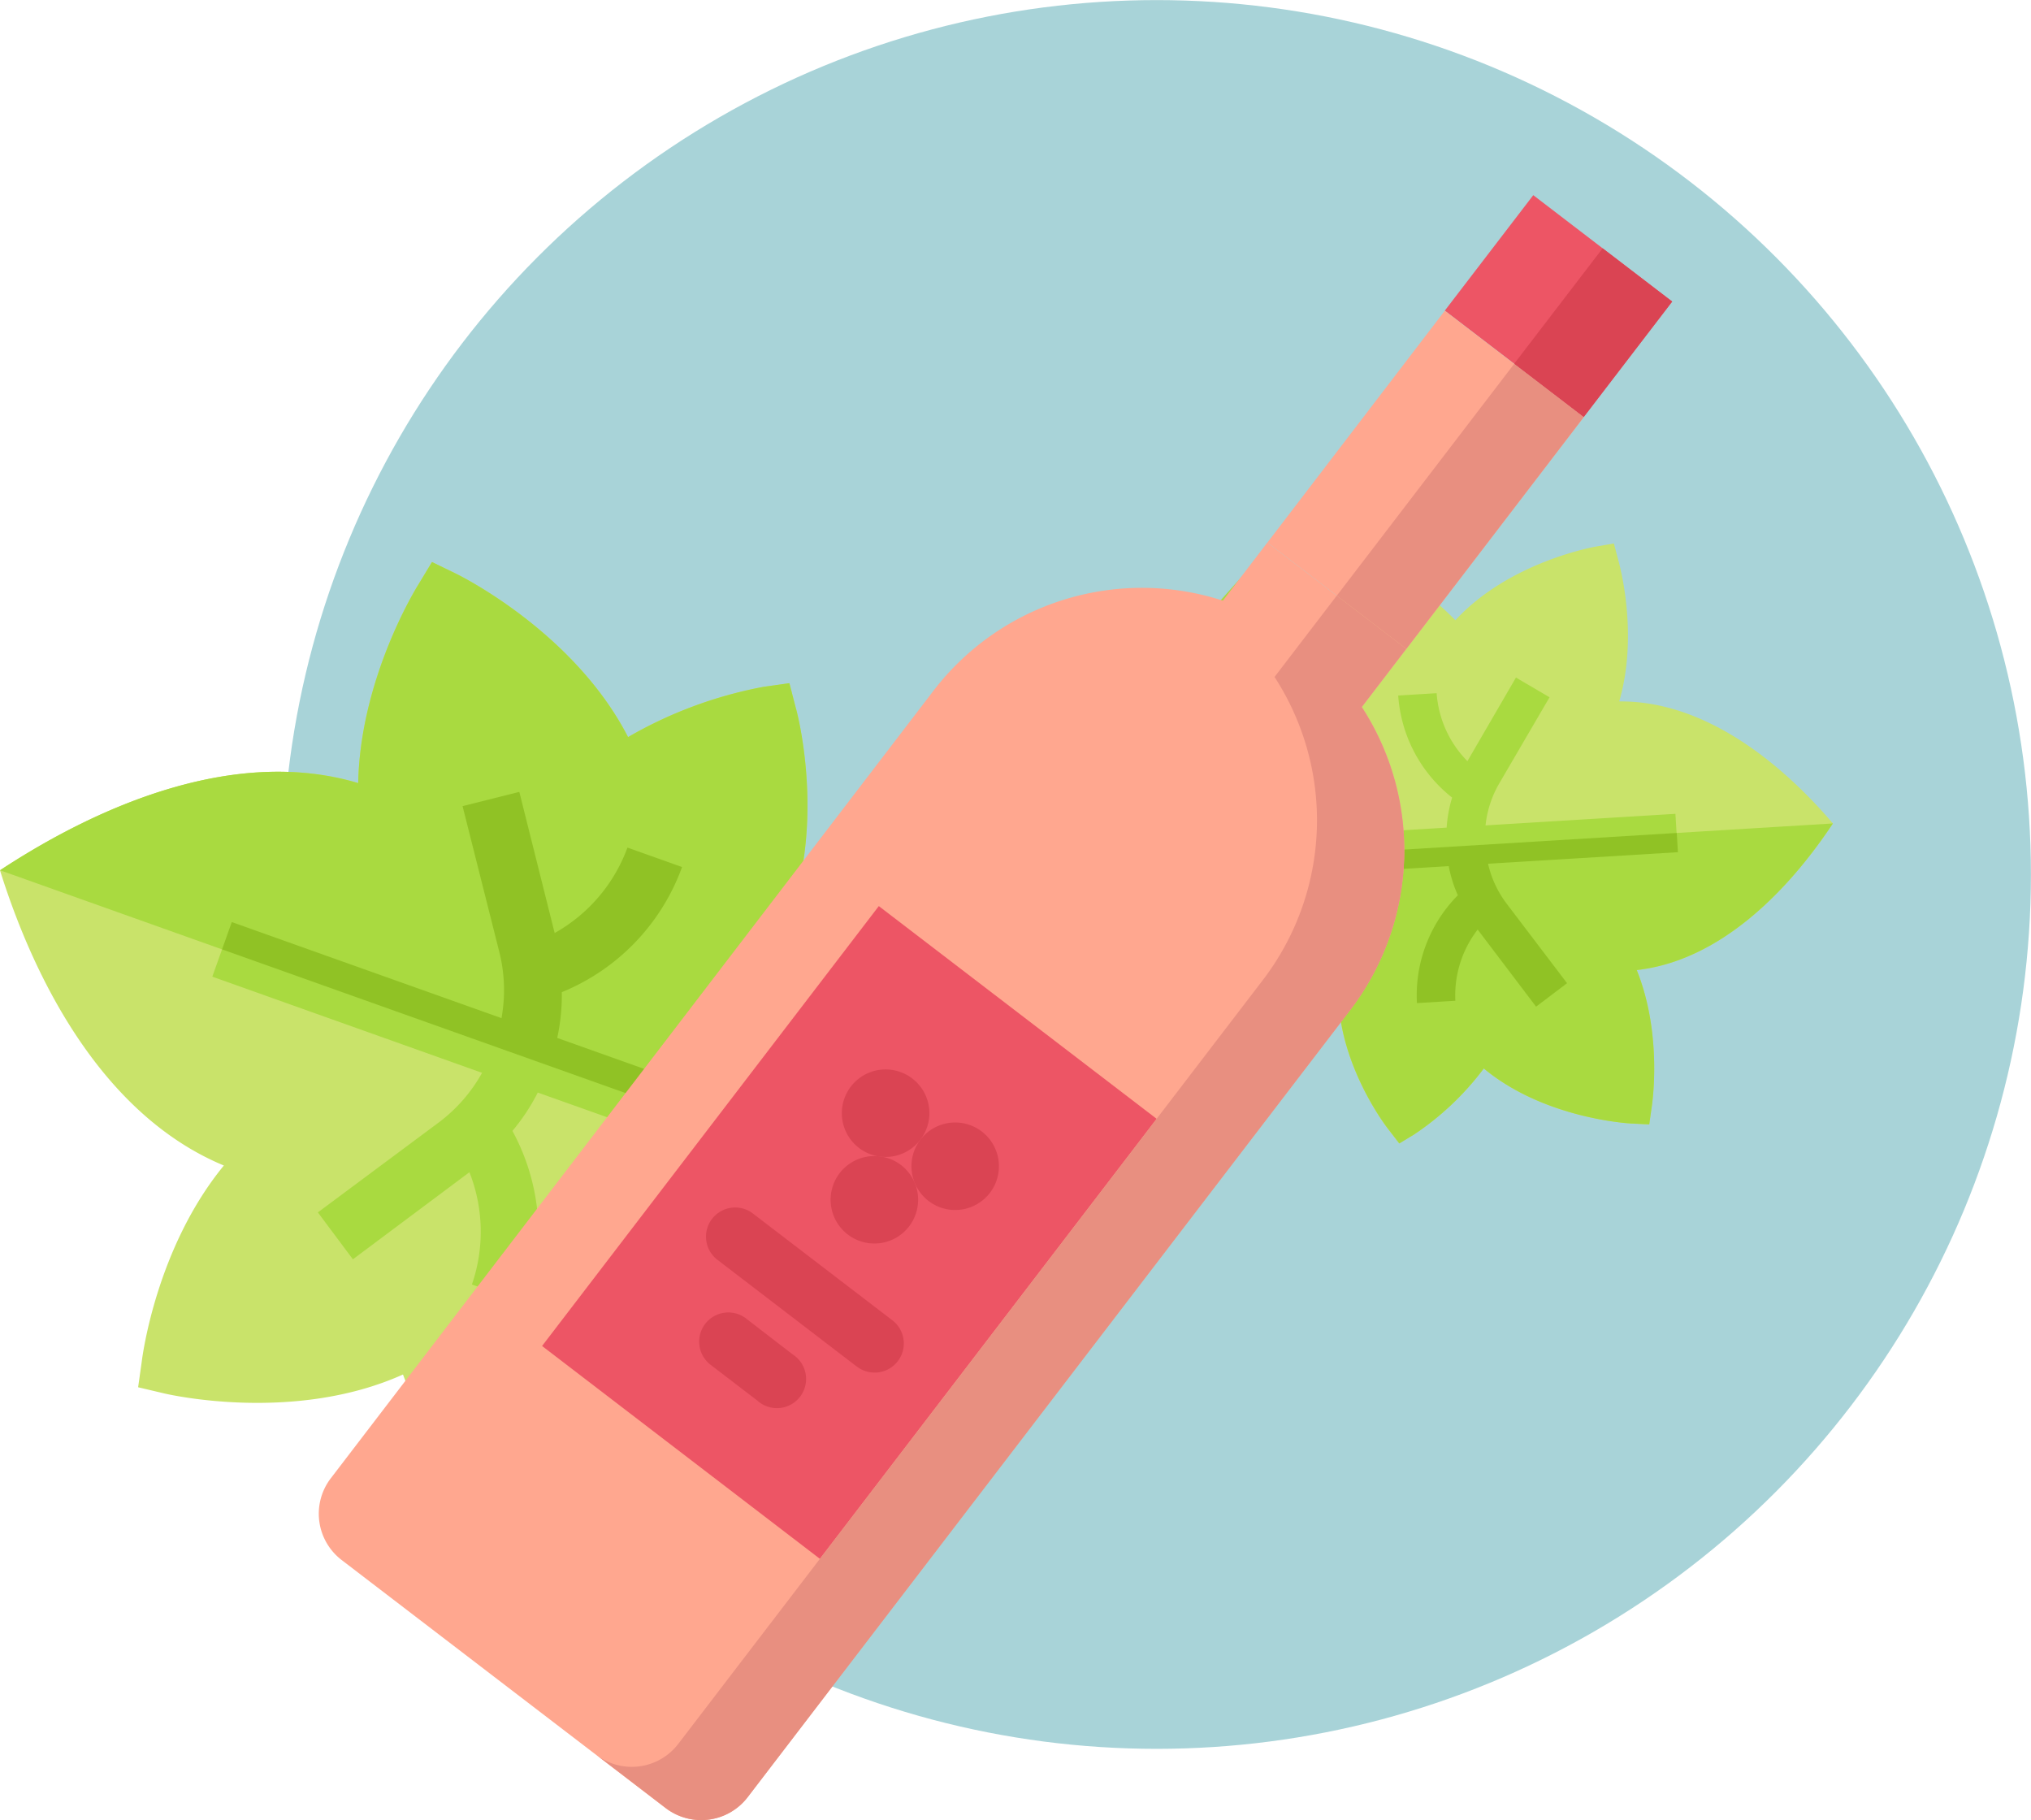
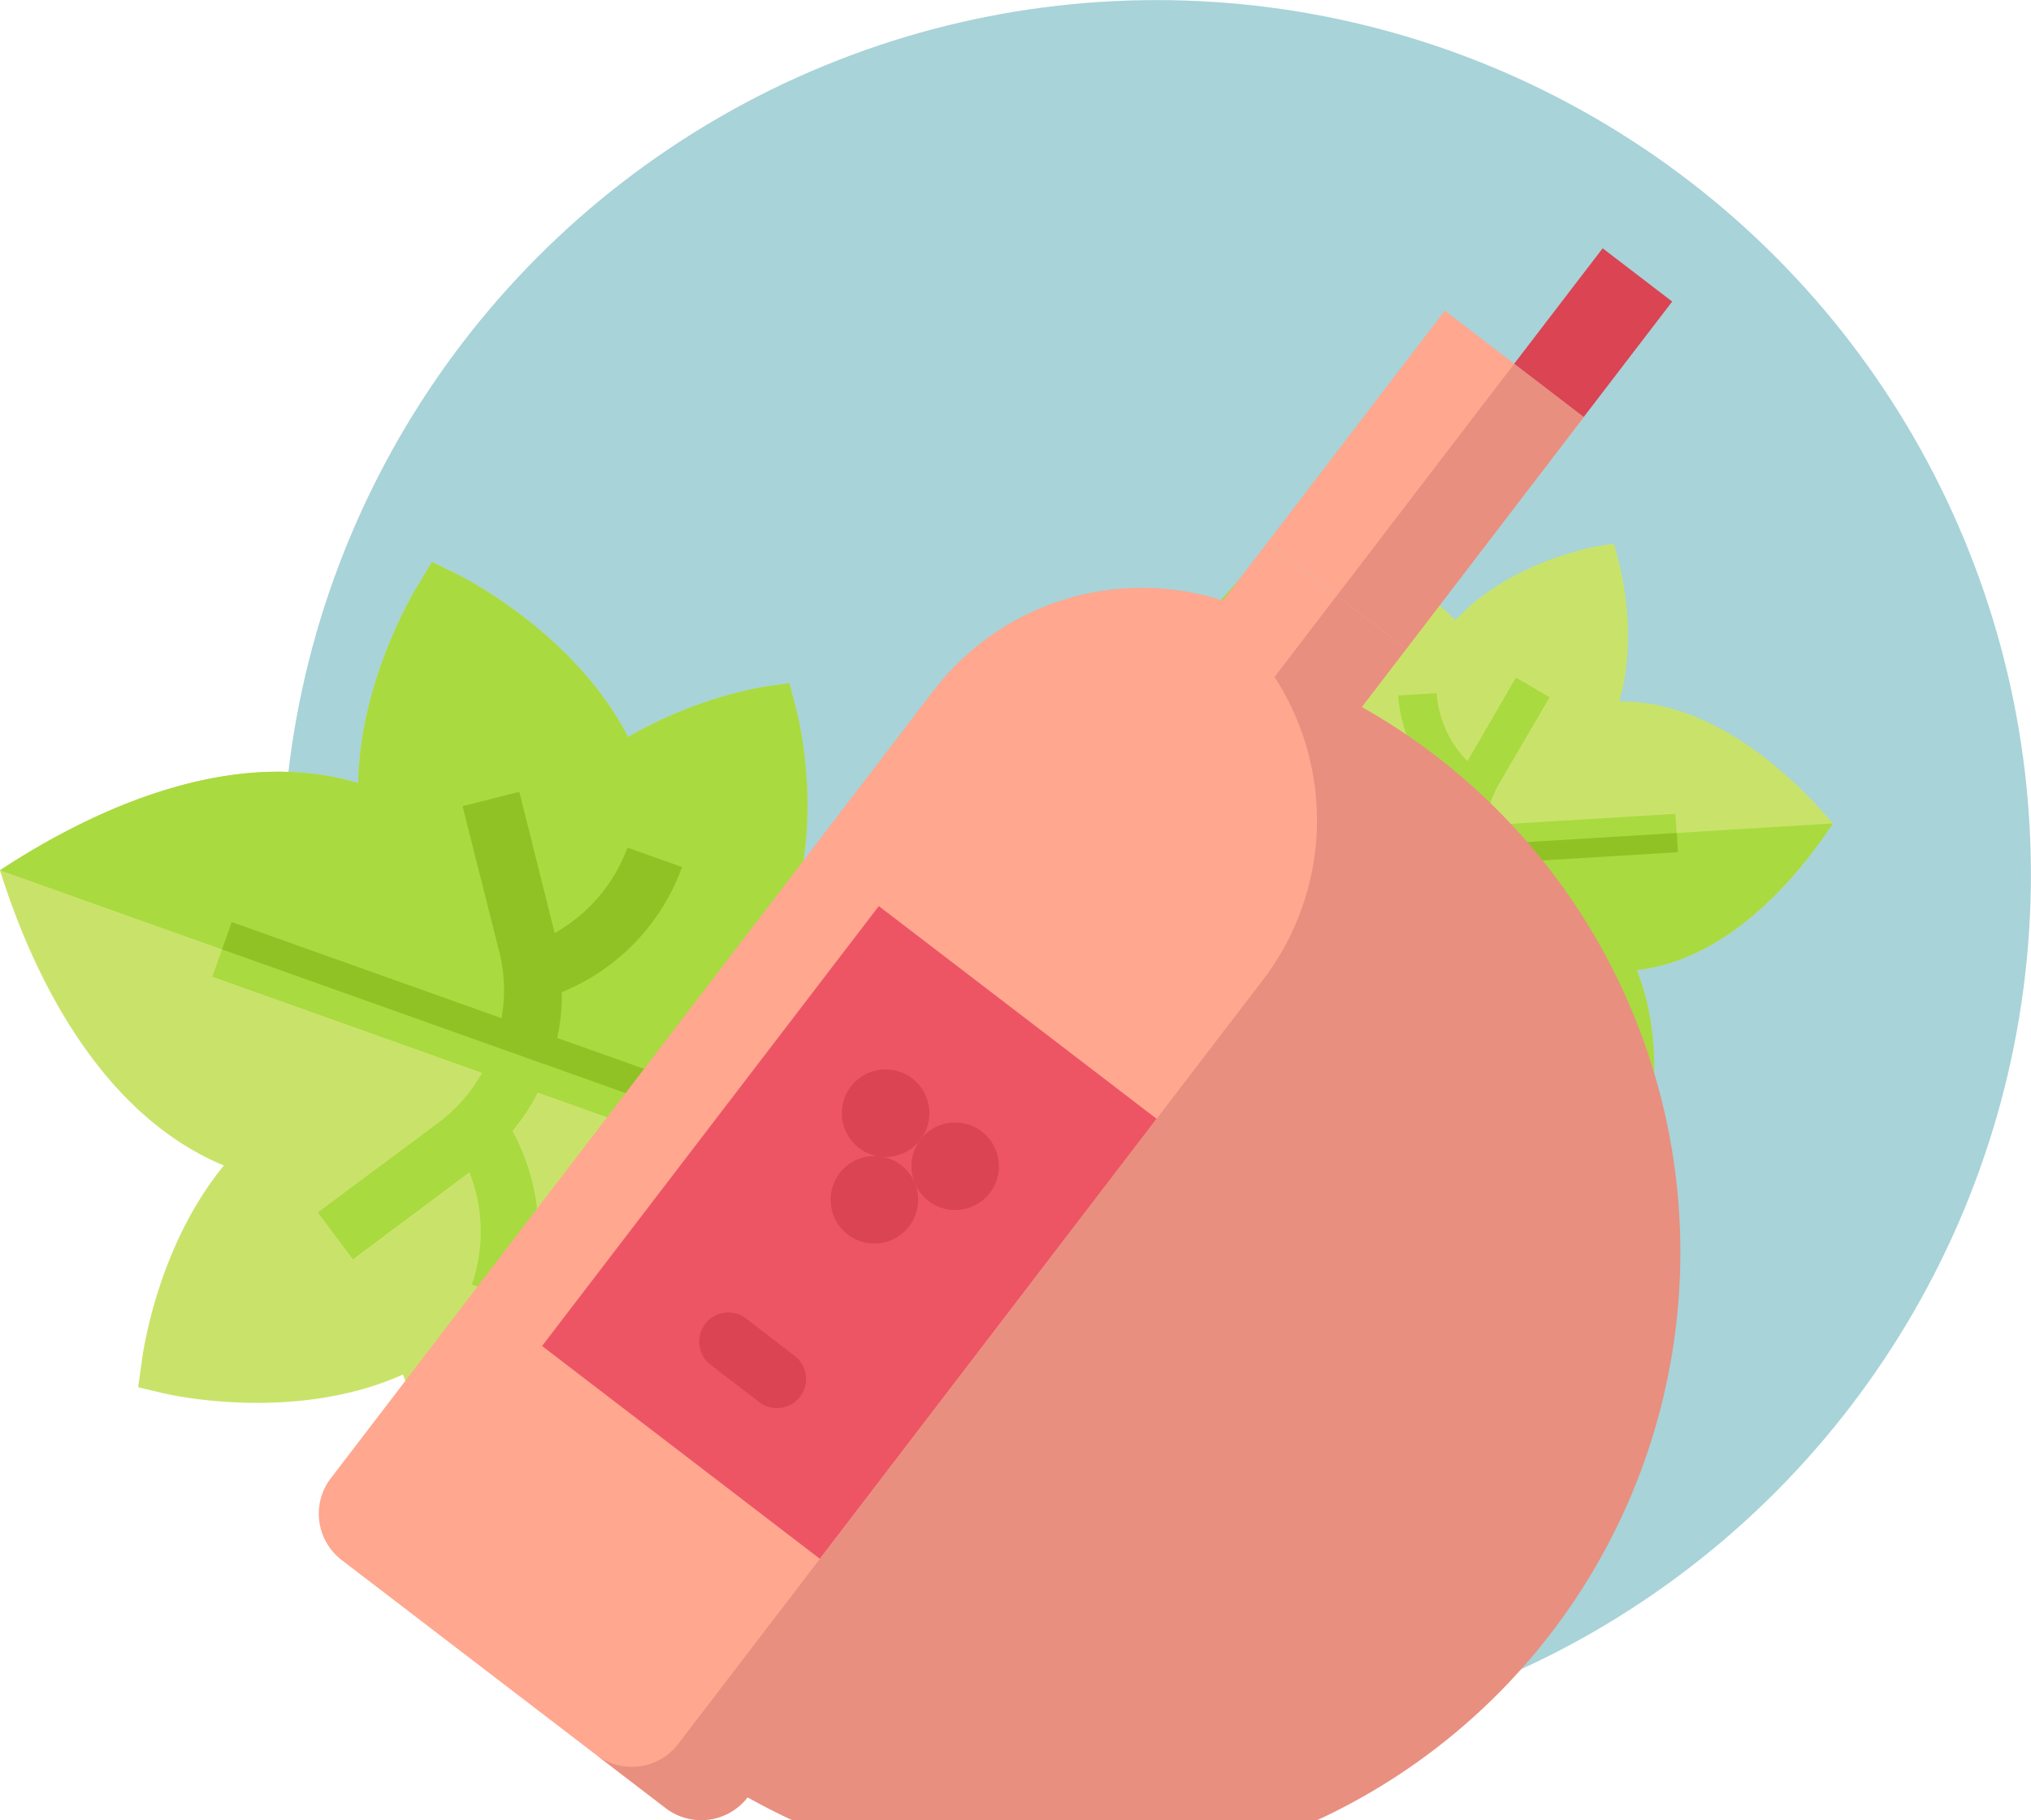
<svg xmlns="http://www.w3.org/2000/svg" id="Calque_1" data-name="Calque 1" viewBox="0 0 721.36 646.38">
  <defs>
    <style>.cls-1{fill:#a8d3d8;}.cls-2{fill:#c9e36a;}.cls-3{fill:#a9da40;}.cls-4{fill:#90c225;}.cls-5{fill:#ffa78f;}.cls-6{fill:#ed5565;}.cls-7{fill:#e88f80;}.cls-8{fill:#da4453;}</style>
  </defs>
  <circle class="cls-1" cx="410.81" cy="310.55" r="310.52" />
  <path class="cls-2" d="M271.17,243.92a151.78,151.78,0,0,0-48.1,17.84c-19.1-37.18-59.39-57.21-61.25-58.1l-8.39-4.07-4.78,7.91c-1,1.6-20.68,33.5-21.43,70.6-42.46-12.72-90.13,6.58-127.22,31,13.51,43.05,38.58,87.82,79.51,104.81-24,29.26-28.92,67.71-29.16,69.59l-1.29,9.16,9.07,2.14c2,.49,46.47,10.65,85-6.67,9.26,24.93,25.12,42.39,25.68,43.24l6.31,6.84,7.41-5.45c1.64-.94,32.52-23.82,44.81-58.34a86.25,86.25,0,0,0,4.52-20c2.66-25.27-.89-49.05-9.34-65.82l.26-.13c17.16-7.66,34.74-23.9,48.59-45,25.32-38,12-89.68,11.32-91.91l-2.3-8.9Z" />
  <path class="cls-3" d="M280.37,242.61l2.3,8.9c.73,2.23,14,53.95-11.32,91.91-13.85,21.08-31.43,37.32-48.59,45L0,309.05c37.09-24.37,84.76-43.67,127.22-30.95.75-37.1,20.42-69,21.43-70.6l4.78-7.91,8.39,4.07c1.86.89,42.15,20.92,61.25,58.1a151.78,151.78,0,0,1,48.1-17.84Z" />
  <path class="cls-2" d="M346.38,335.84,351.44,356a73.34,73.34,0,0,0-54.79,58.72,58.86,58.86,0,0,0-1,8.38l-20.55-1.2a121.67,121.67,0,0,1,2-14.16A94.48,94.48,0,0,1,346.38,335.84Z" />
  <path class="cls-4" d="M346.38,335.84,351.44,356a73.34,73.34,0,0,0-54.79,58.72l-19.59-7A94.48,94.48,0,0,1,346.38,335.84Z" />
  <path class="cls-3" d="M197,331.35A57.44,57.44,0,0,0,222.86,301l19.39,6.91a76,76,0,0,1-42.71,44.44,71.6,71.6,0,0,1-1.63,16.25l58.18,20.72a82.69,82.69,0,0,1,34.36,23.17,83.58,83.58,0,0,1,16.08,83.09A82.75,82.75,0,0,1,264,542.72l-25.45,11.91-8.74-18.4L255.09,524a62.45,62.45,0,0,0-5.91-115.3L191,388a70.81,70.81,0,0,1-9,13.62,76,76,0,0,1,5,61.44l-19.39-6.9a57.55,57.55,0,0,0-.88-39.87l-41.39,30.93L112.9,430.56,156,398.5A56,56,0,0,0,171.22,381L75.41,346.84l6.91-19.39,95.8,34.12a55.7,55.7,0,0,0-.7-23.19l-13.13-52.1,20.16-5.06Z" />
  <path class="cls-4" d="M197,331.35A57.44,57.44,0,0,0,222.86,301l19.39,6.91a76,76,0,0,1-42.71,44.44,71.6,71.6,0,0,1-1.63,16.25l58.18,20.72a82.69,82.69,0,0,1,34.36,23.17L78.87,337.15l3.45-9.7,95.8,34.12a55.7,55.7,0,0,0-.7-23.19l-13.13-52.1,20.16-5.06Z" />
  <path class="cls-2" d="M502.27,402.88A100.92,100.92,0,0,0,527,379.45c21.36,17.75,51.2,19.5,52.57,19.55l6.19.31.86-6.08c.2-1.25,3.91-25.86-5.3-48.73C610.59,341.21,634.7,317,651,292.43c-19.47-22.79-46.45-43.62-75.89-43.33,7-24.14,0-48.92-.32-50.13L573.21,193l-6.1,1.06c-1.36.22-31.18,5.6-50.2,26.21a100.47,100.47,0,0,0-27-19.73L484.31,198l-3.1,5.26c-.76,1-13.67,23-12.19,47.33A56.89,56.89,0,0,0,471.48,264c4.95,16.14,13.32,29.74,22.85,37.79l-.12.15c-8.49,9.15-15,23.66-18,40.14-5.58,29.8,16,57.95,17,59.12l3.72,4.84Z" />
  <path class="cls-3" d="M497,406.08l-3.72-4.84c-1-1.17-22.61-29.32-17-59.12,3-16.48,9.49-31,18-40.14L651,292.43C634.7,317,610.59,341.21,581.33,344.5c9.21,22.87,5.5,47.48,5.3,48.73l-.86,6.08-6.19-.31c-1.37-.05-31.21-1.8-52.57-19.55a100.92,100.92,0,0,1-24.74,23.43Z" />
-   <path class="cls-2" d="M432.35,366.31l-8.34-11a48.73,48.73,0,0,0,18.18-50.17,38.54,38.54,0,0,0-1.56-5.38l12.87-4.62A80.3,80.3,0,0,1,456,304.3,62.75,62.75,0,0,1,432.35,366.31Z" />
  <path class="cls-4" d="M432.35,366.31l-8.34-11a48.73,48.73,0,0,0,18.18-50.17L456,304.3A62.75,62.75,0,0,1,432.35,366.31Z" />
  <path class="cls-3" d="M524.83,330.12a38.21,38.21,0,0,0-7.92,25.28l-13.65.83a50.52,50.52,0,0,1,14.53-38.29,47.24,47.24,0,0,1-3.24-10.35l-40.95,2.49a54.81,54.81,0,0,1-27-5.2,55.52,55.52,0,0,1-31.47-46.59,54.93,54.93,0,0,1,13.74-39.89l12.44-13.91,10.14,9-12.3,14a41.48,41.48,0,0,0,33.66,68.92l41-2.49a47.36,47.36,0,0,1,1.95-10.67A50.54,50.54,0,0,1,496.61,247l13.65-.83a38.19,38.19,0,0,0,10.93,24.14l17.24-29.69,11.93,7-18,30.83a37.21,37.21,0,0,0-4.73,14.67l67.44-4.1.83,13.65-67.43,4.1a37,37,0,0,0,6.47,14l21.59,28.42-11,8.34Z" />
  <path class="cls-4" d="M524.83,330.12a38.21,38.21,0,0,0-7.92,25.28l-13.65.83a50.52,50.52,0,0,1,14.53-38.29,47.24,47.24,0,0,1-3.24-10.35l-40.95,2.49a54.81,54.81,0,0,1-27-5.2l148.94-9.07.41,6.83-67.43,4.1a37,37,0,0,0,6.47,14l21.59,28.42-11,8.34Z" />
  <path class="cls-5" d="M483.68,251.08l15.8-20.64-49.34-37.77-15.8,20.64a93.26,93.26,0,0,0-102.8,32L117.48,525a20.71,20.71,0,0,0,3.85,29l115.13,88.14a20.77,20.77,0,0,0,29-3.86l214.07-279.6A93.4,93.4,0,0,0,483.68,251.08Z" />
-   <path class="cls-6" d="M544.58,69.31l49.34,37.78-31.42,41-49.34-37.78Z" />
  <path class="cls-5" d="M513.16,110.35l49.34,37.78-63,82.31-49.34-37.77Z" />
  <path class="cls-6" d="M192.53,478l119.6-156.22,98.68,75.55L291.21,553.59Z" />
-   <path class="cls-7" d="M483.68,251.08l15.8-20.64-24.7-18.9-22.1,28.87A93.39,93.39,0,0,1,448.57,348l-25.18,32.89,0,0L278.61,570.05h0l-37.77,49.34a20.78,20.78,0,0,1-29,3.85l24.69,18.91a20.77,20.77,0,0,0,29-3.86l214.07-279.6A93.4,93.4,0,0,0,483.68,251.08Z" />
+   <path class="cls-7" d="M483.68,251.08l15.8-20.64-24.7-18.9-22.1,28.87A93.39,93.39,0,0,1,448.57,348l-25.18,32.89,0,0L278.61,570.05h0l-37.77,49.34a20.78,20.78,0,0,1-29,3.85l24.69,18.91a20.77,20.77,0,0,0,29-3.86A93.4,93.4,0,0,0,483.68,251.08Z" />
  <path class="cls-7" d="M537.8,129.22l24.7,18.91-63,82.31-24.7-18.9Z" />
  <path class="cls-8" d="M569.22,88.18l24.7,18.91-31.42,41-24.7-18.91Z" />
  <path class="cls-8" d="M326.91,404.73A15.54,15.54,0,1,1,324,383,15.5,15.5,0,0,1,326.91,404.73Z" />
  <path class="cls-8" d="M320,413.73a15.54,15.54,0,1,1-21.78,2.89A15.58,15.58,0,0,1,320,413.73Z" />
  <path class="cls-8" d="M326.91,404.73a15.54,15.54,0,1,1,2.9,21.78A15.57,15.57,0,0,1,326.91,404.73Z" />
-   <path class="cls-8" d="M304.32,485.32,255,447.54a10.36,10.36,0,1,1,12.59-16.45l49.36,37.79a10.35,10.35,0,1,1-12.59,16.44Z" />
  <path class="cls-8" d="M269,497.4l-16.43-12.58a10.36,10.36,0,1,1,12.59-16.45L281.55,481A10.36,10.36,0,1,1,269,497.4Z" />
</svg>